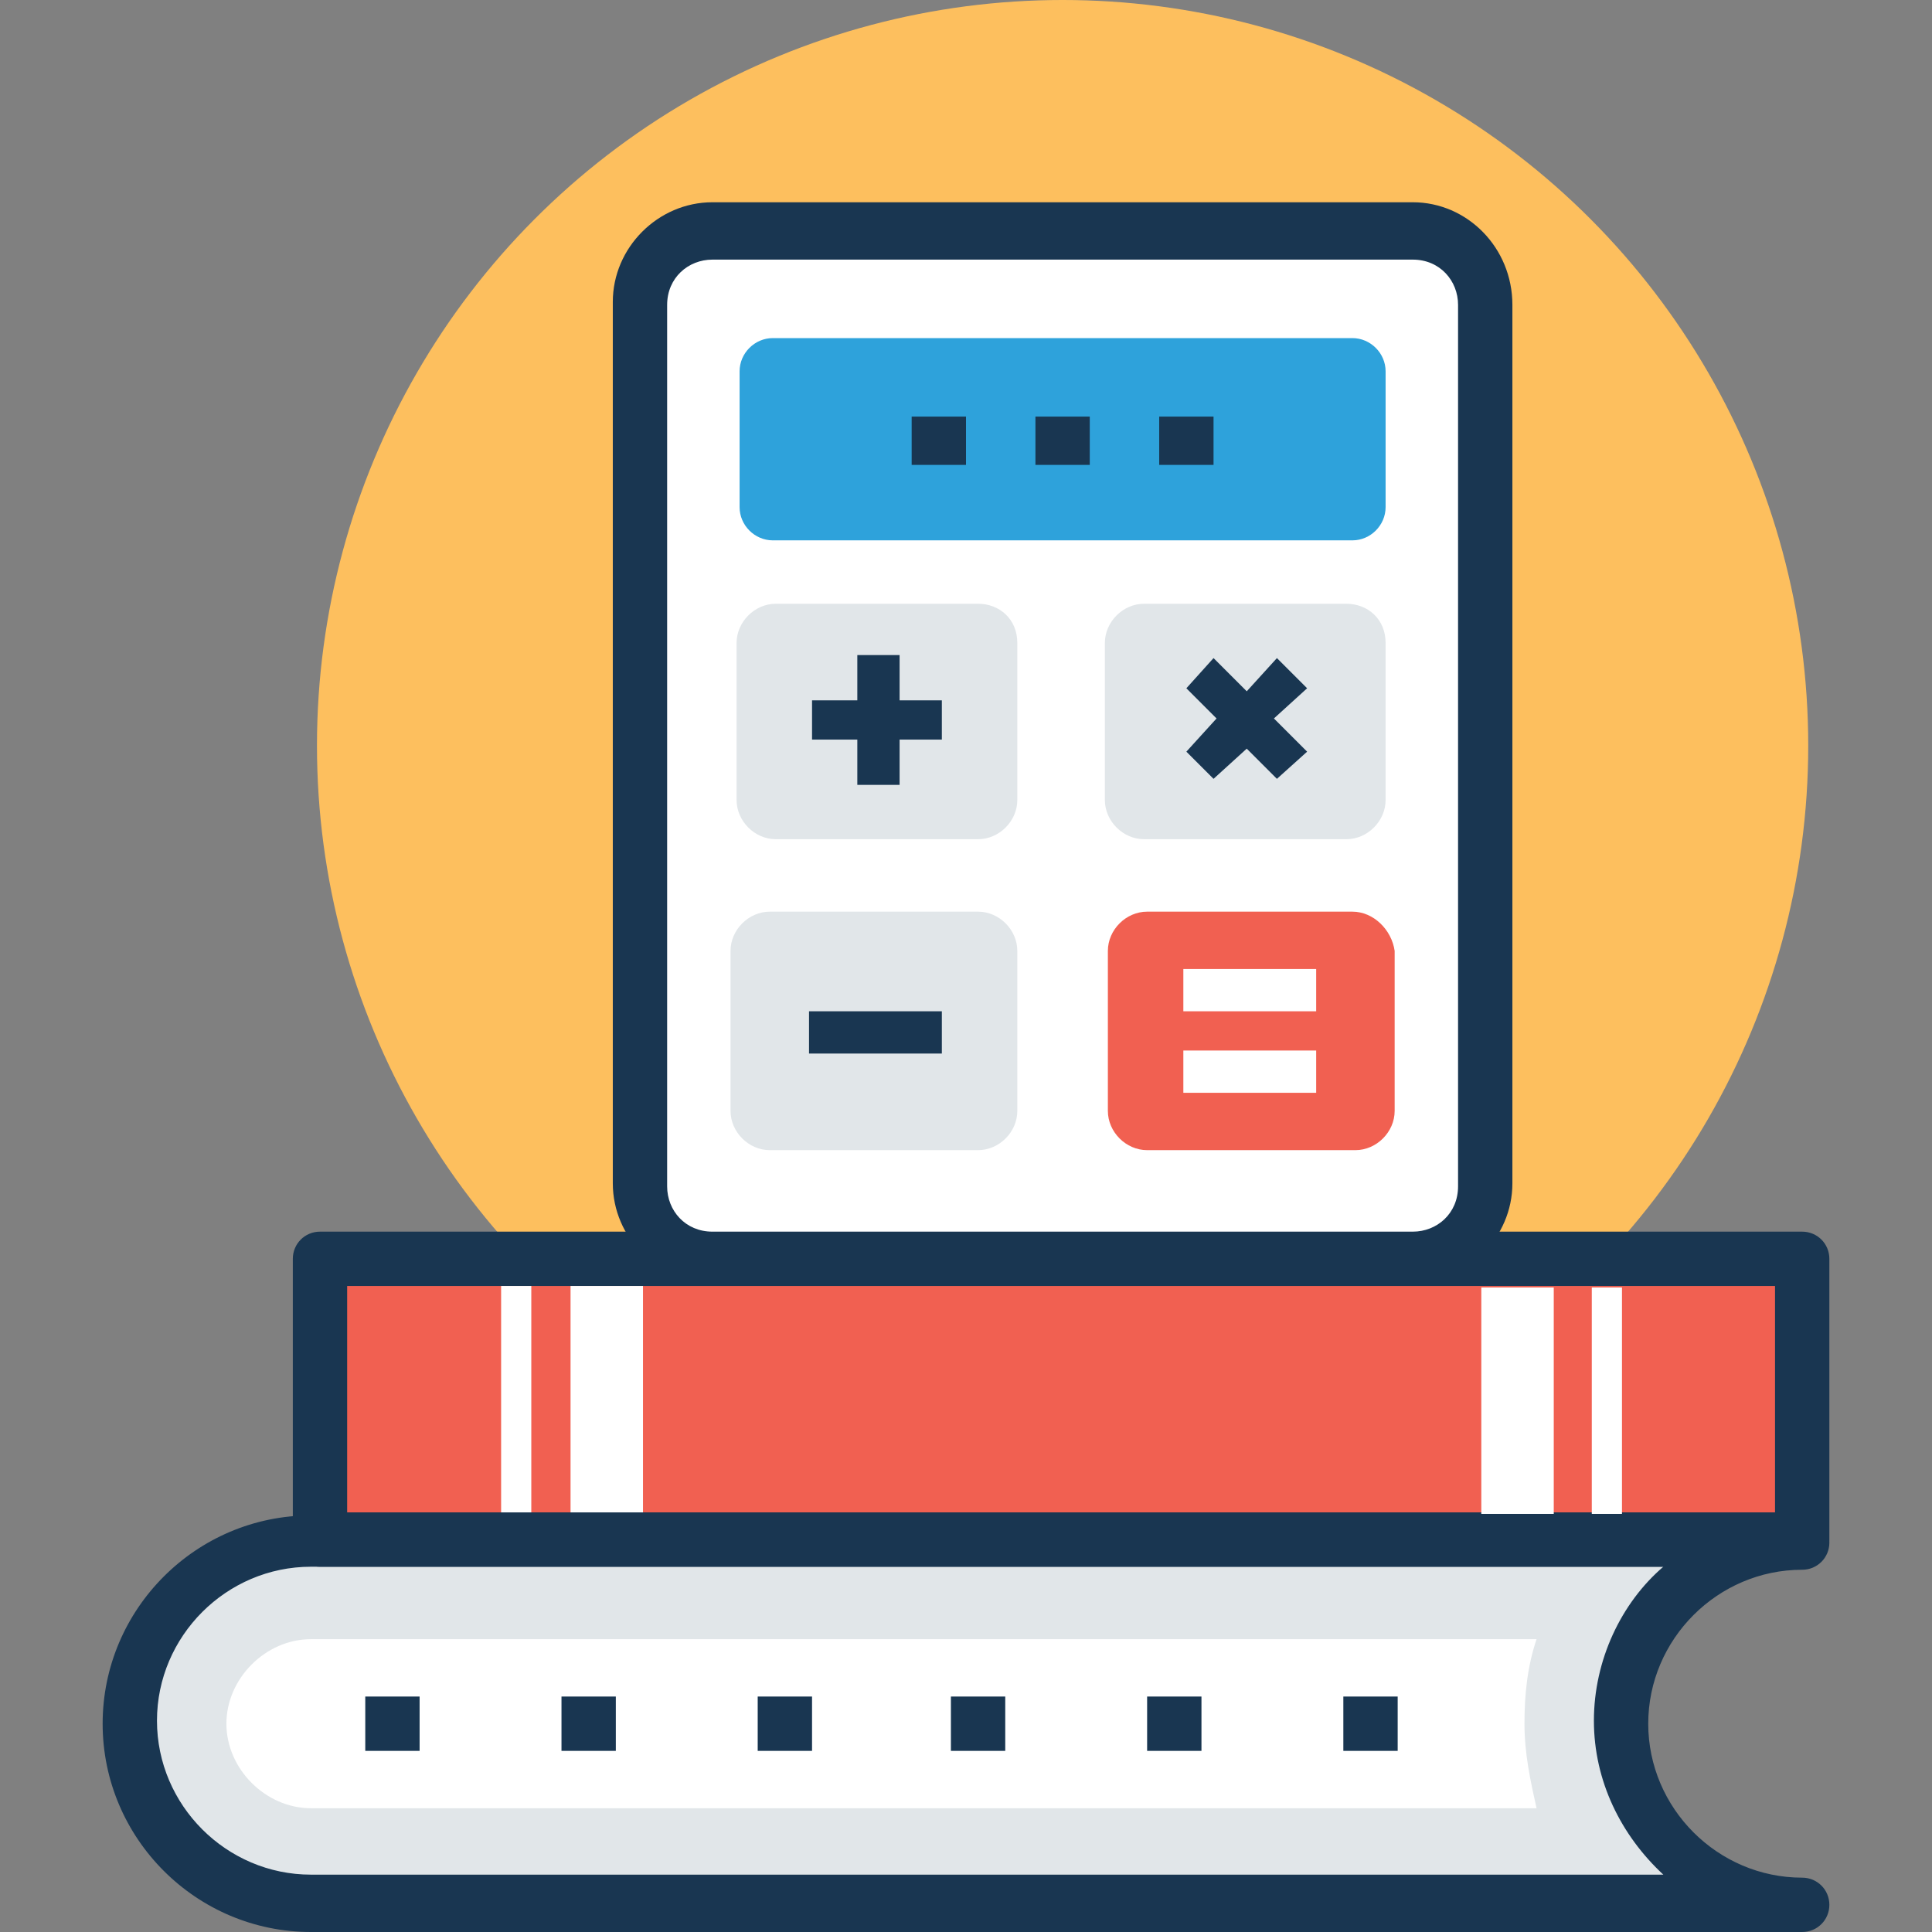
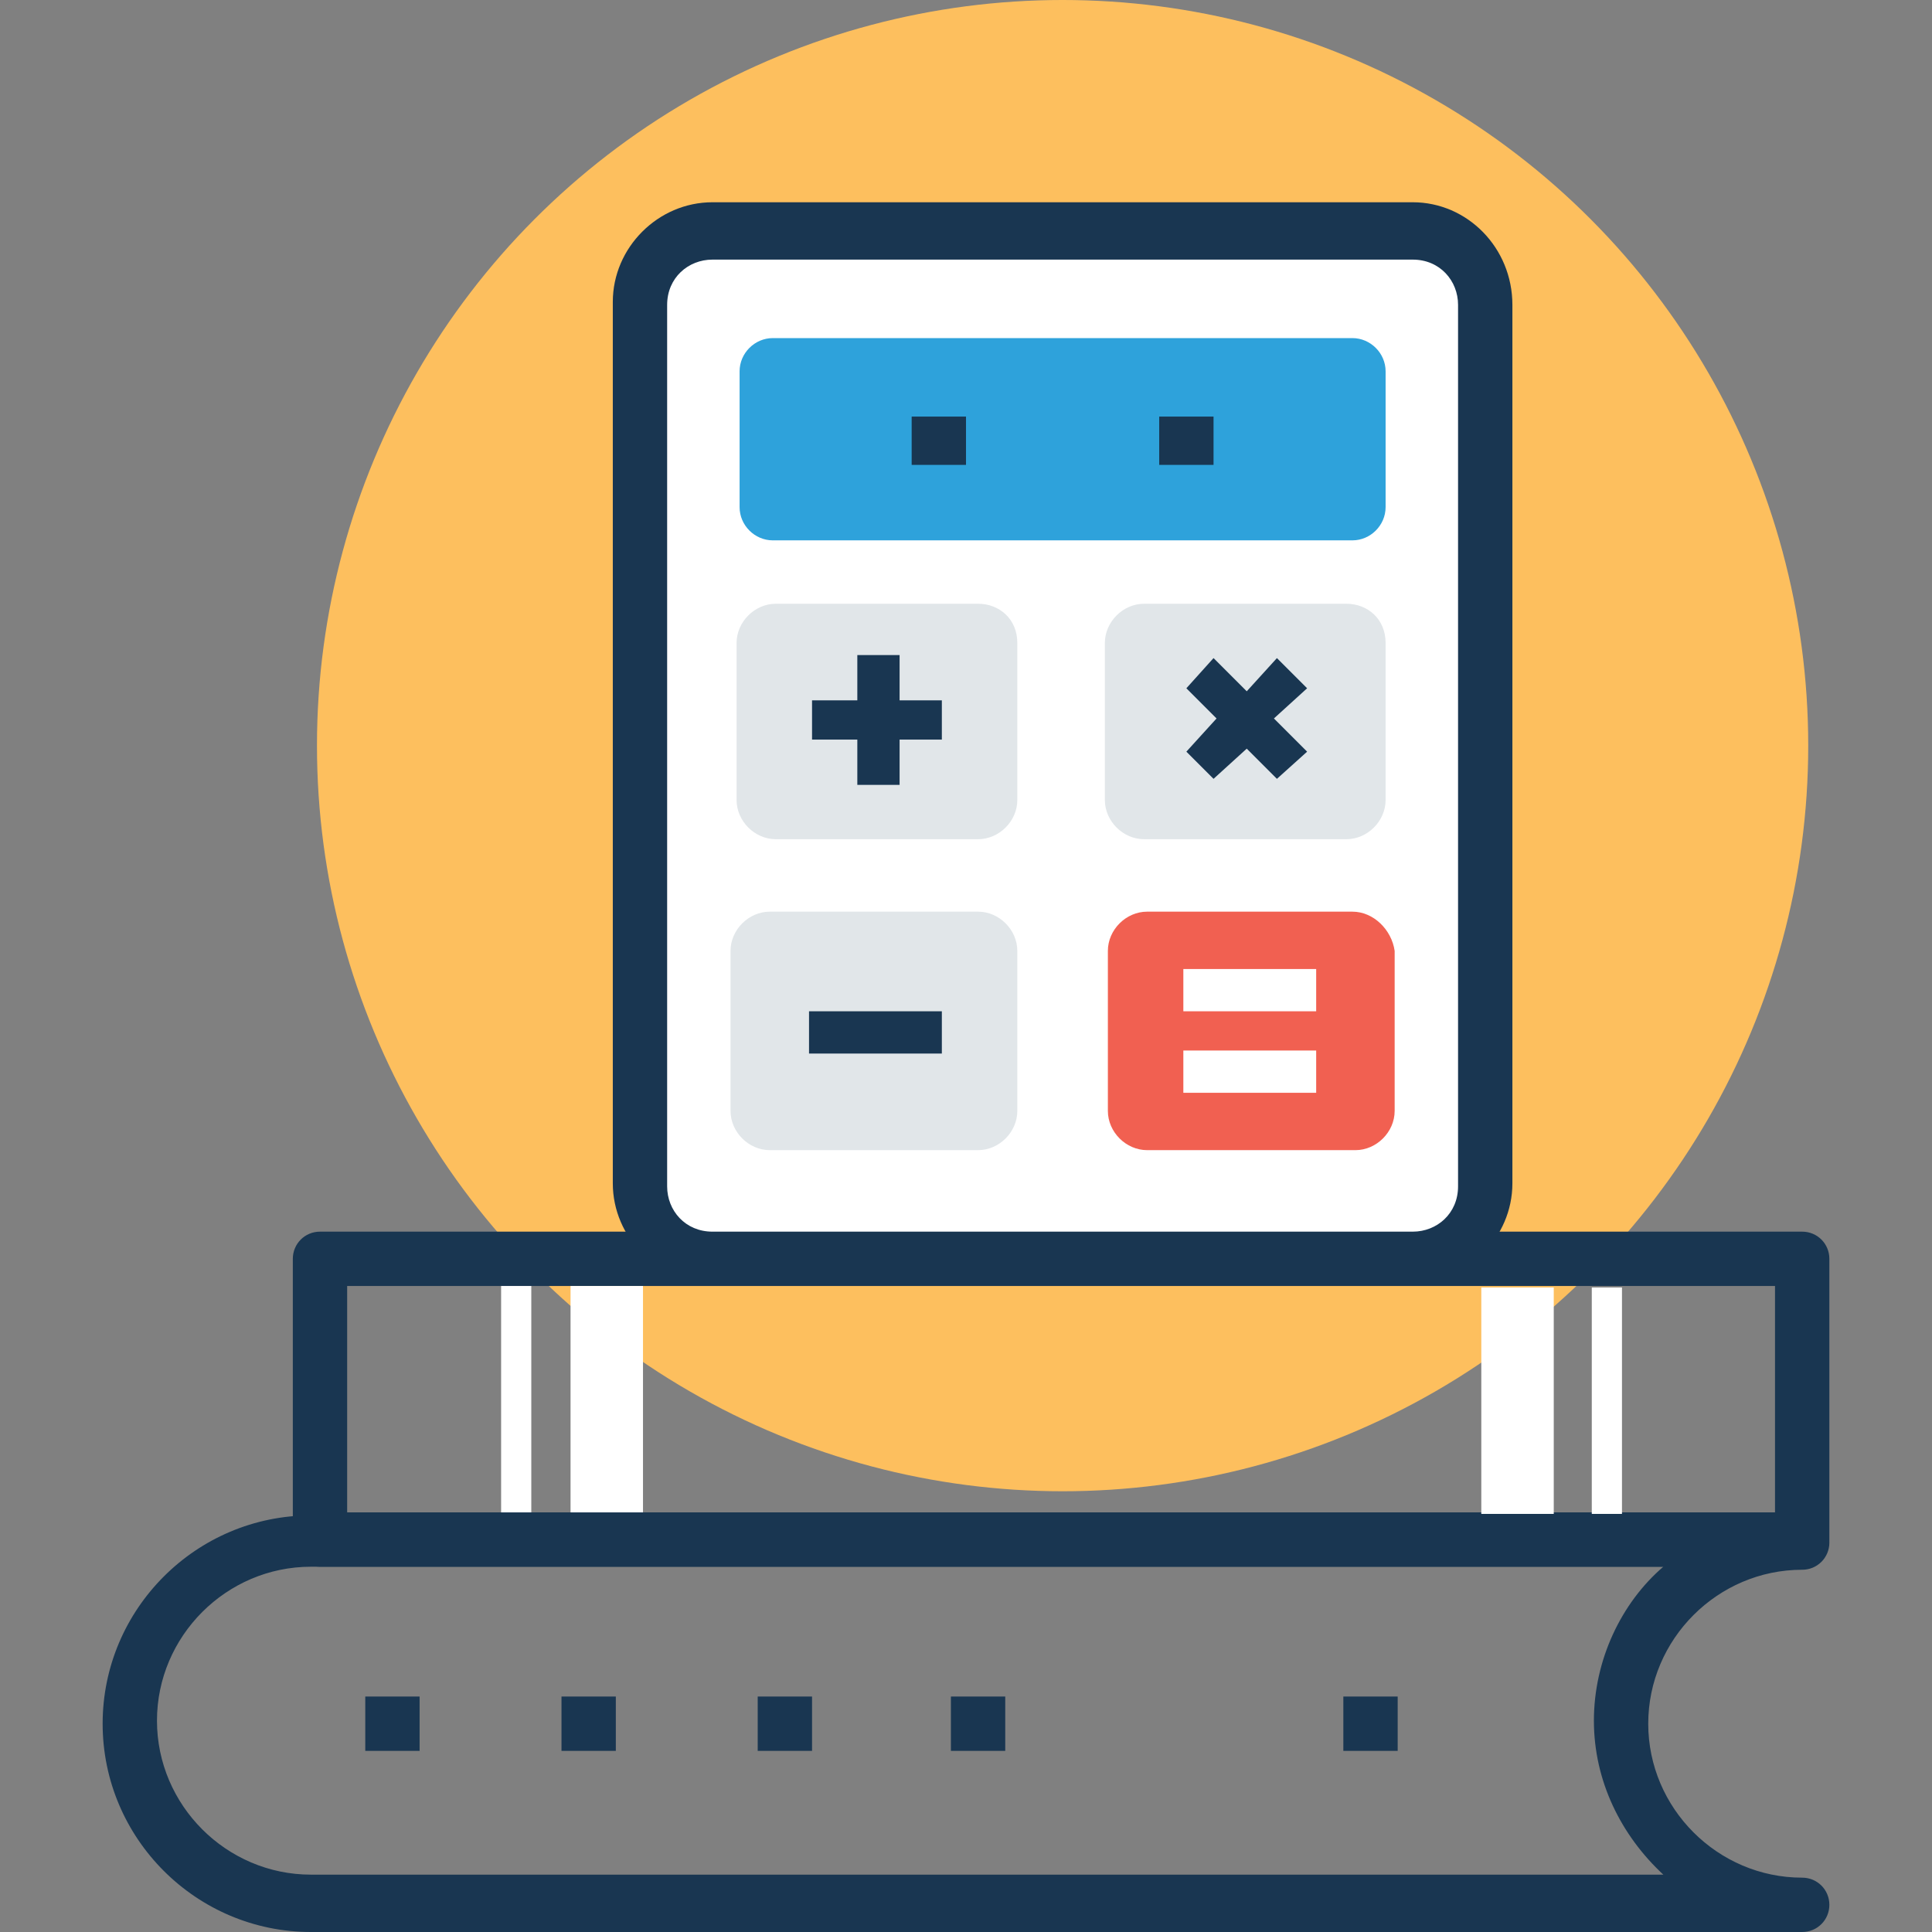
<svg xmlns="http://www.w3.org/2000/svg" version="1.1" id="Capa_1" x="0px" y="0px" viewBox="0 0 496.485 496.485" style="enable-background:new 0 0 496.485 496.485;" xml:space="preserve">
  <rect x="0" y="0" width="496.485" height="496.485" fill="#808080" stroke="none" />
  <circle style="fill:#FDBF5E;" cx="273.067" cy="191.612" r="191.612" />
-   <path style="fill:#E1E6E9;" d="M416.582,442.958c0-25.6,20.945-46.545,46.545-46.545H79.903c-25.6,0-46.545,20.945-46.545,46.545  s20.945,46.545,46.545,46.545h383.224C437.527,489.503,416.582,468.558,416.582,442.958z" />
  <path style="fill:#193651;" d="M463.127,496.485H79.903c-29.479,0-53.527-24.048-53.527-53.527s24.048-53.527,53.527-53.527h383.224  c3.879,0,6.982,3.103,6.982,6.982c0,3.879-3.103,6.982-6.982,6.982c-21.721,0-39.564,17.842-39.564,39.564  c0,21.721,17.842,39.564,39.564,39.564c3.879,0,6.982,3.103,6.982,6.982C470.109,493.382,467.006,496.485,463.127,496.485z   M79.903,402.618c-21.721,0-39.564,17.842-39.564,39.564c0,21.721,17.842,39.564,39.564,39.564h347.539  c-10.861-10.085-17.842-24.048-17.842-39.564c0-15.515,6.982-30.255,17.842-39.564H79.903z" />
-   <path style="fill:#FFFFFF;" d="M79.903,464.679c-11.636,0-21.721-10.085-21.721-21.721c0-11.636,10.085-21.721,21.721-21.721  h314.958c-2.327,6.982-3.103,13.964-3.103,21.721s1.552,14.739,3.103,21.721H79.903z" />
  <g>
    <rect x="93.867" y="435.976" style="fill:#193651;" width="13.964" height="13.964" />
    <rect x="194.715" y="435.976" style="fill:#193651;" width="13.964" height="13.964" />
  </g>
-   <rect x="294.788" y="435.976" style="fill:#193651;" width="13.964" height="13.964" />
  <g>
    <rect x="144.291" y="435.976" style="fill:#193651;" width="13.964" height="13.964" />
    <rect x="244.364" y="435.976" style="fill:#193651;" width="13.964" height="13.964" />
  </g>
  <rect x="345.212" y="435.976" style="fill:#193651;" width="13.964" height="13.964" />
-   <rect x="82.23" y="323.491" style="fill:#F16051;" width="380.897" height="72.145" />
  <path style="fill:#193651;" d="M463.127,402.618H82.23c-3.879,0-6.982-3.103-6.982-6.982v-72.145c0-3.879,3.103-6.982,6.982-6.982  h380.897c3.879,0,6.982,3.103,6.982,6.982v72.145C470.109,399.515,467.006,402.618,463.127,402.618z M89.212,388.655h366.933  v-58.182H89.212V388.655z" />
  <g>
    <rect x="128.776" y="330.473" style="fill:#FFFFFF;" width="7.758" height="58.182" />
    <rect x="146.618" y="330.473" style="fill:#FFFFFF;" width="18.618" height="58.182" />
    <rect x="409.057" y="330.861" style="fill:#FFFFFF;" width="7.758" height="58.182" />
    <rect x="380.664" y="330.861" style="fill:#FFFFFF;" width="18.618" height="58.182" />
    <path style="fill:#FFFFFF;" d="M363.055,58.958H183.079c-10.085,0-18.618,8.533-18.618,18.618v226.521   c0,10.085,8.533,18.618,18.618,18.618h179.976c10.085,0,18.618-8.533,18.618-18.618V78.352   C381.673,67.491,373.139,58.958,363.055,58.958z" />
  </g>
  <path style="fill:#193651;" d="M363.055,51.976H183.079c-13.964,0-25.6,11.636-25.6,25.6v226.521c0,13.964,11.636,25.6,25.6,25.6  h179.976c13.964,0,25.6-11.636,25.6-25.6V78.352C388.655,63.612,377.018,51.976,363.055,51.976z M374.691,304.873  c0,6.982-5.43,11.636-11.636,11.636H183.079c-6.982,0-11.636-5.43-11.636-11.636V78.352c0-6.982,5.43-11.636,11.636-11.636h179.976  c6.982,0,11.636,5.43,11.636,11.636L374.691,304.873L374.691,304.873z" />
  <path style="fill:#E1E6E9;" d="M251.345,234.279h-53.527c-5.43,0-10.085,4.655-10.085,10.085v41.115  c0,5.43,4.655,10.085,10.085,10.085h53.527c5.43,0,10.085-4.655,10.085-10.085v-41.115  C261.43,238.933,256.776,234.279,251.345,234.279z" />
  <path style="fill:#F16051;" d="M347.539,234.279h-52.752c-5.43,0-10.085,4.655-10.085,10.085v41.115  c0,5.43,4.655,10.085,10.085,10.085h53.527c5.43,0,10.085-4.655,10.085-10.085v-41.115  C357.624,238.933,352.97,234.279,347.539,234.279z" />
  <g>
    <path style="fill:#E1E6E9;" d="M345.988,155.152h-51.976c-5.43,0-10.085,4.655-10.085,10.085v40.339   c0,5.43,4.655,10.085,10.085,10.085h51.976c5.43,0,10.085-4.655,10.085-10.085v-40.339   C356.073,159.03,351.418,155.152,345.988,155.152z" />
    <path style="fill:#E1E6E9;" d="M251.345,155.152H199.37c-5.43,0-10.085,4.655-10.085,10.085v40.339   c0,5.43,4.655,10.085,10.085,10.085h51.976c5.43,0,10.085-4.655,10.085-10.085v-40.339   C261.43,159.03,256.776,155.152,251.345,155.152z" />
  </g>
  <path style="fill:#2EA2DB;" d="M347.539,86.885H198.594c-4.655,0-8.533,3.879-8.533,8.533v34.909c0,4.655,3.879,8.533,8.533,8.533  h148.945c4.655,0,8.533-3.879,8.533-8.533V95.418C356.073,90.764,352.194,86.885,347.539,86.885z" />
  <g>
    <polygon style="fill:#193651;" points="242.036,179.976 231.176,179.976 231.176,168.339 220.315,168.339 220.315,179.976    208.679,179.976 208.679,190.061 220.315,190.061 220.315,201.697 231.176,201.697 231.176,190.061 242.036,190.061  " />
    <rect x="207.903" y="259.879" style="fill:#193651;" width="34.133" height="10.861" />
  </g>
  <g>
    <rect x="304.097" y="269.964" style="fill:#FFFFFF;" width="34.133" height="10.861" />
    <rect x="304.097" y="249.018" style="fill:#FFFFFF;" width="34.133" height="10.861" />
  </g>
  <g>
    <polygon style="fill:#193651;" points="335.903,193.164 327.37,184.63 335.903,176.873 328.145,169.115 320.388,177.648    311.855,169.115 304.873,176.873 312.63,184.63 304.873,193.164 311.855,200.145 320.388,192.388 328.145,200.145  " />
    <rect x="234.279" y="107.055" style="fill:#193651;" width="13.964" height="12.412" />
  </g>
  <g>
-     <rect x="266.085" y="107.055" style="fill:#193651;" width="13.964" height="12.412" />
    <rect x="297.891" y="107.055" style="fill:#193651;" width="13.964" height="12.412" />
  </g>
  <g>
</g>
  <g>
</g>
  <g>
</g>
  <g>
</g>
  <g>
</g>
  <g>
</g>
  <g>
</g>
  <g>
</g>
  <g>
</g>
  <g>
</g>
  <g>
</g>
  <g>
</g>
  <g>
</g>
  <g>
</g>
  <g>
</g>
</svg>